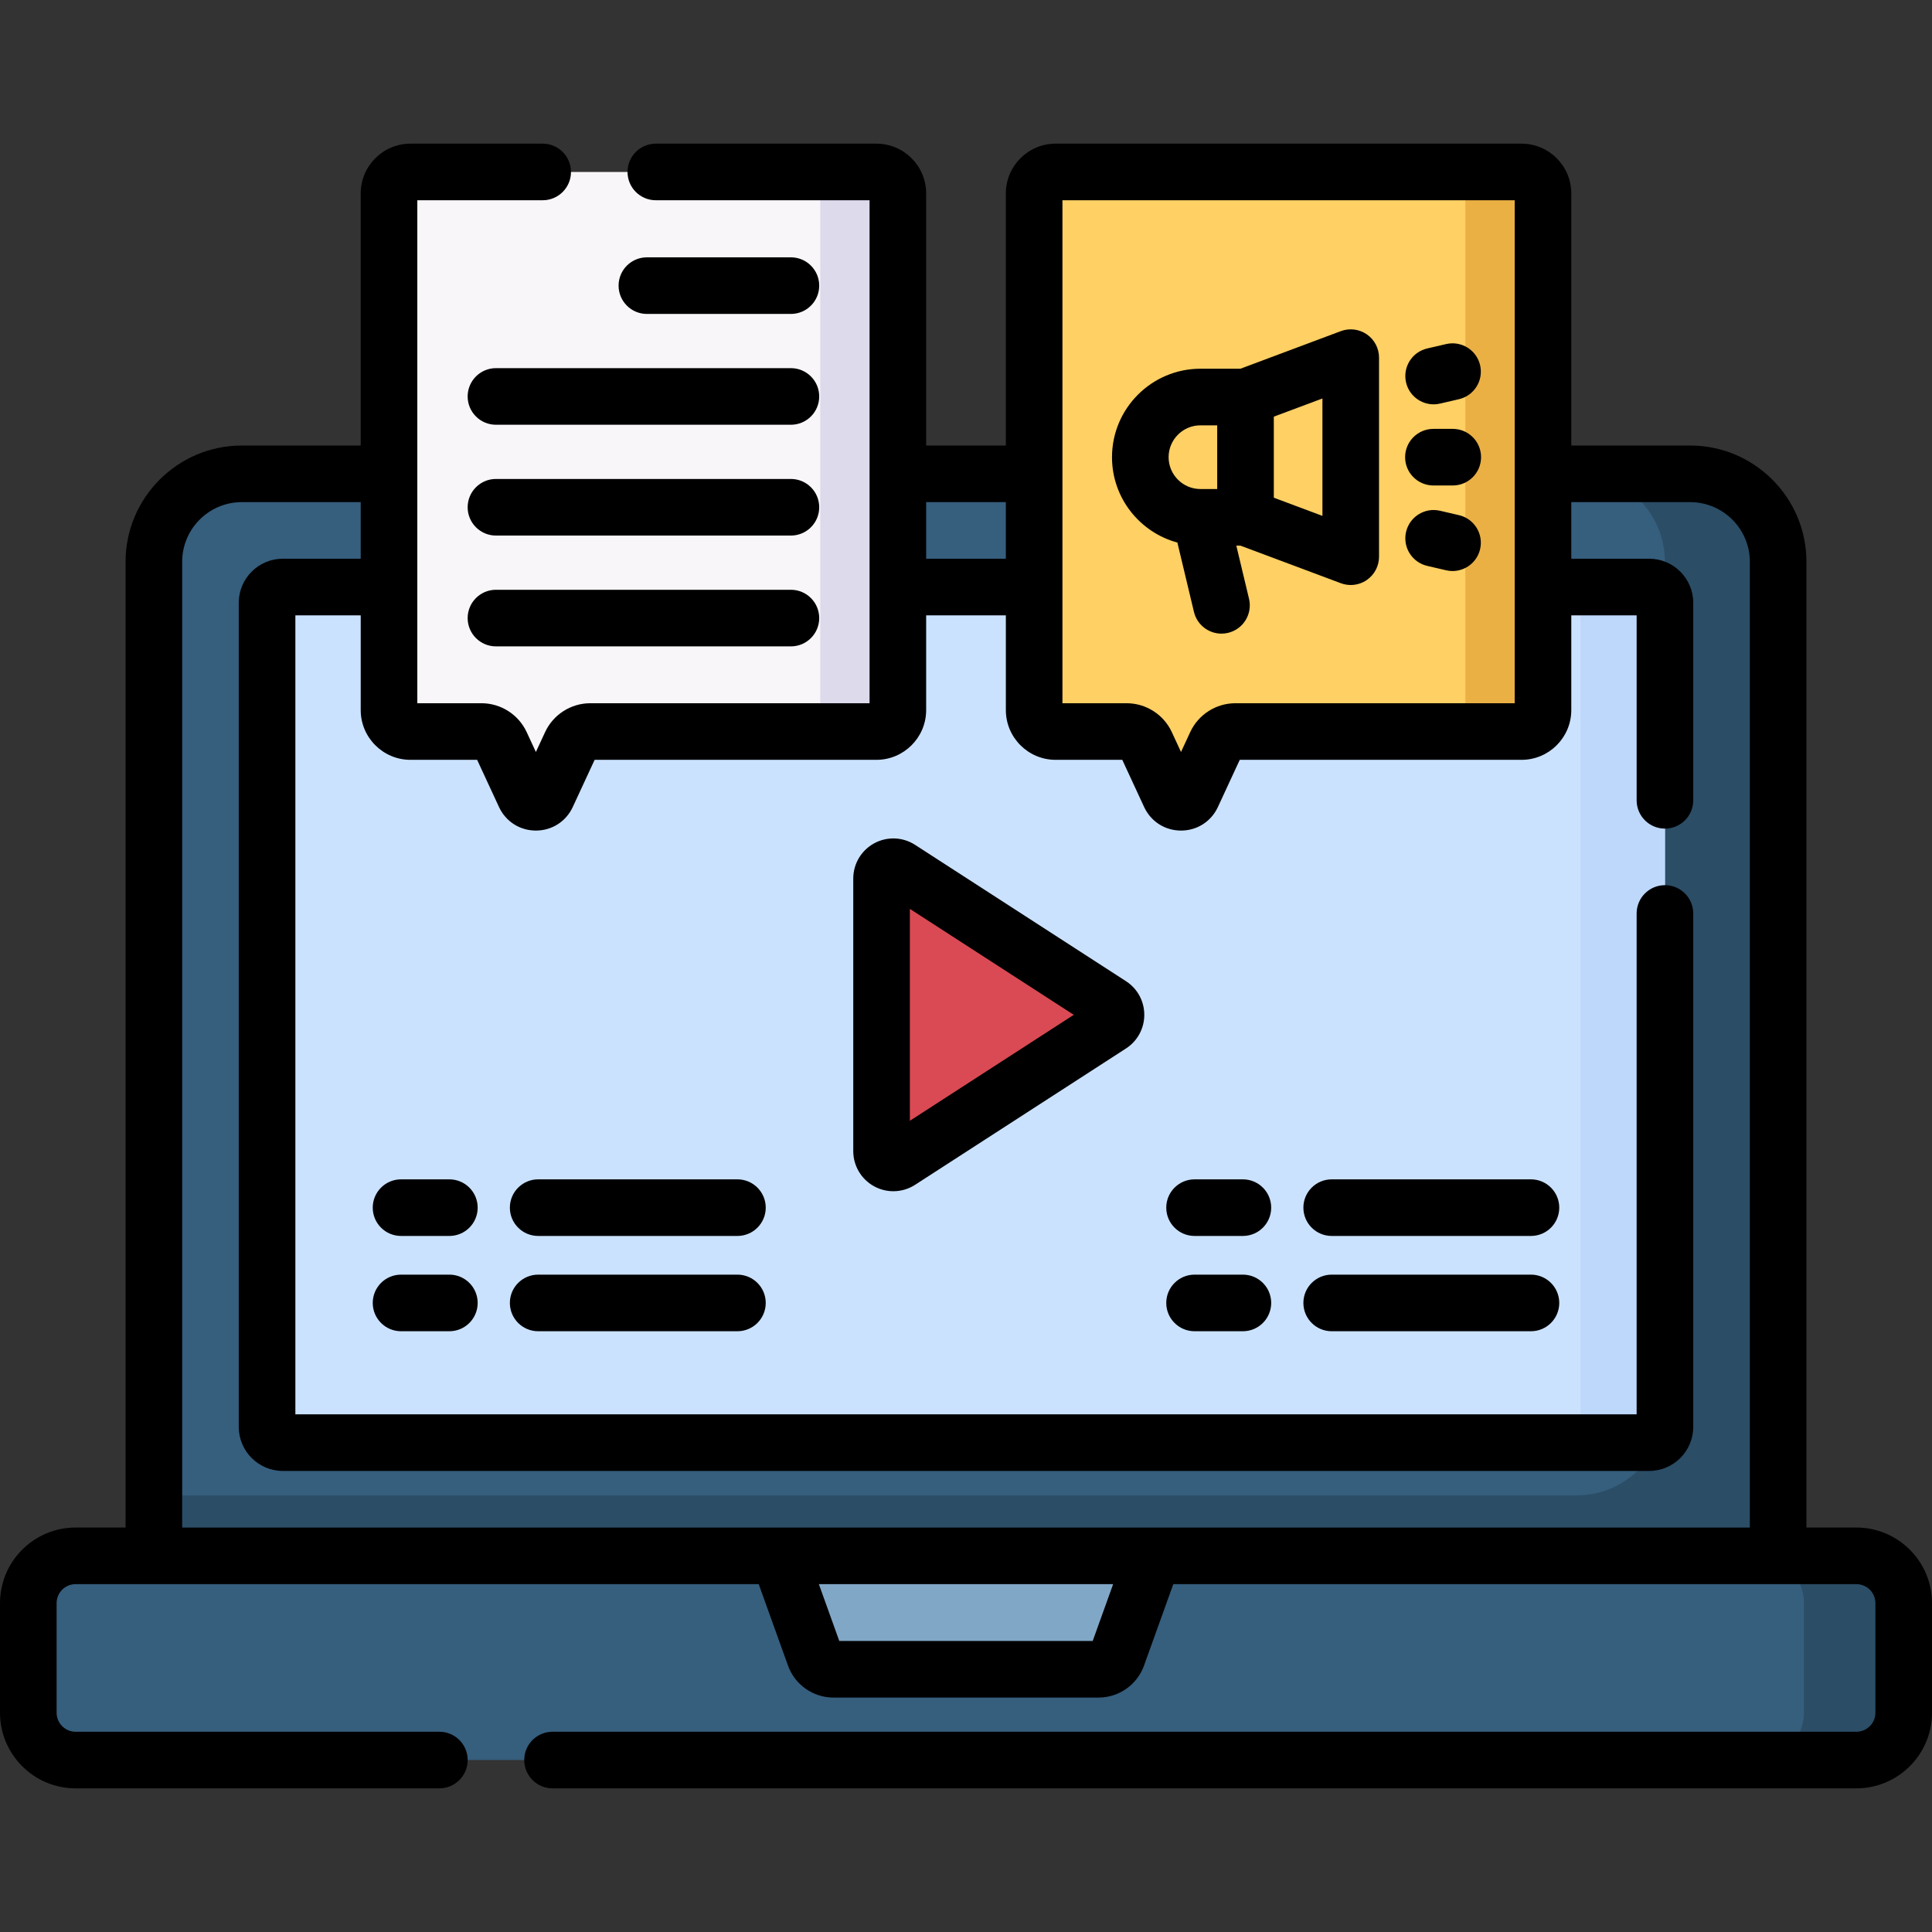
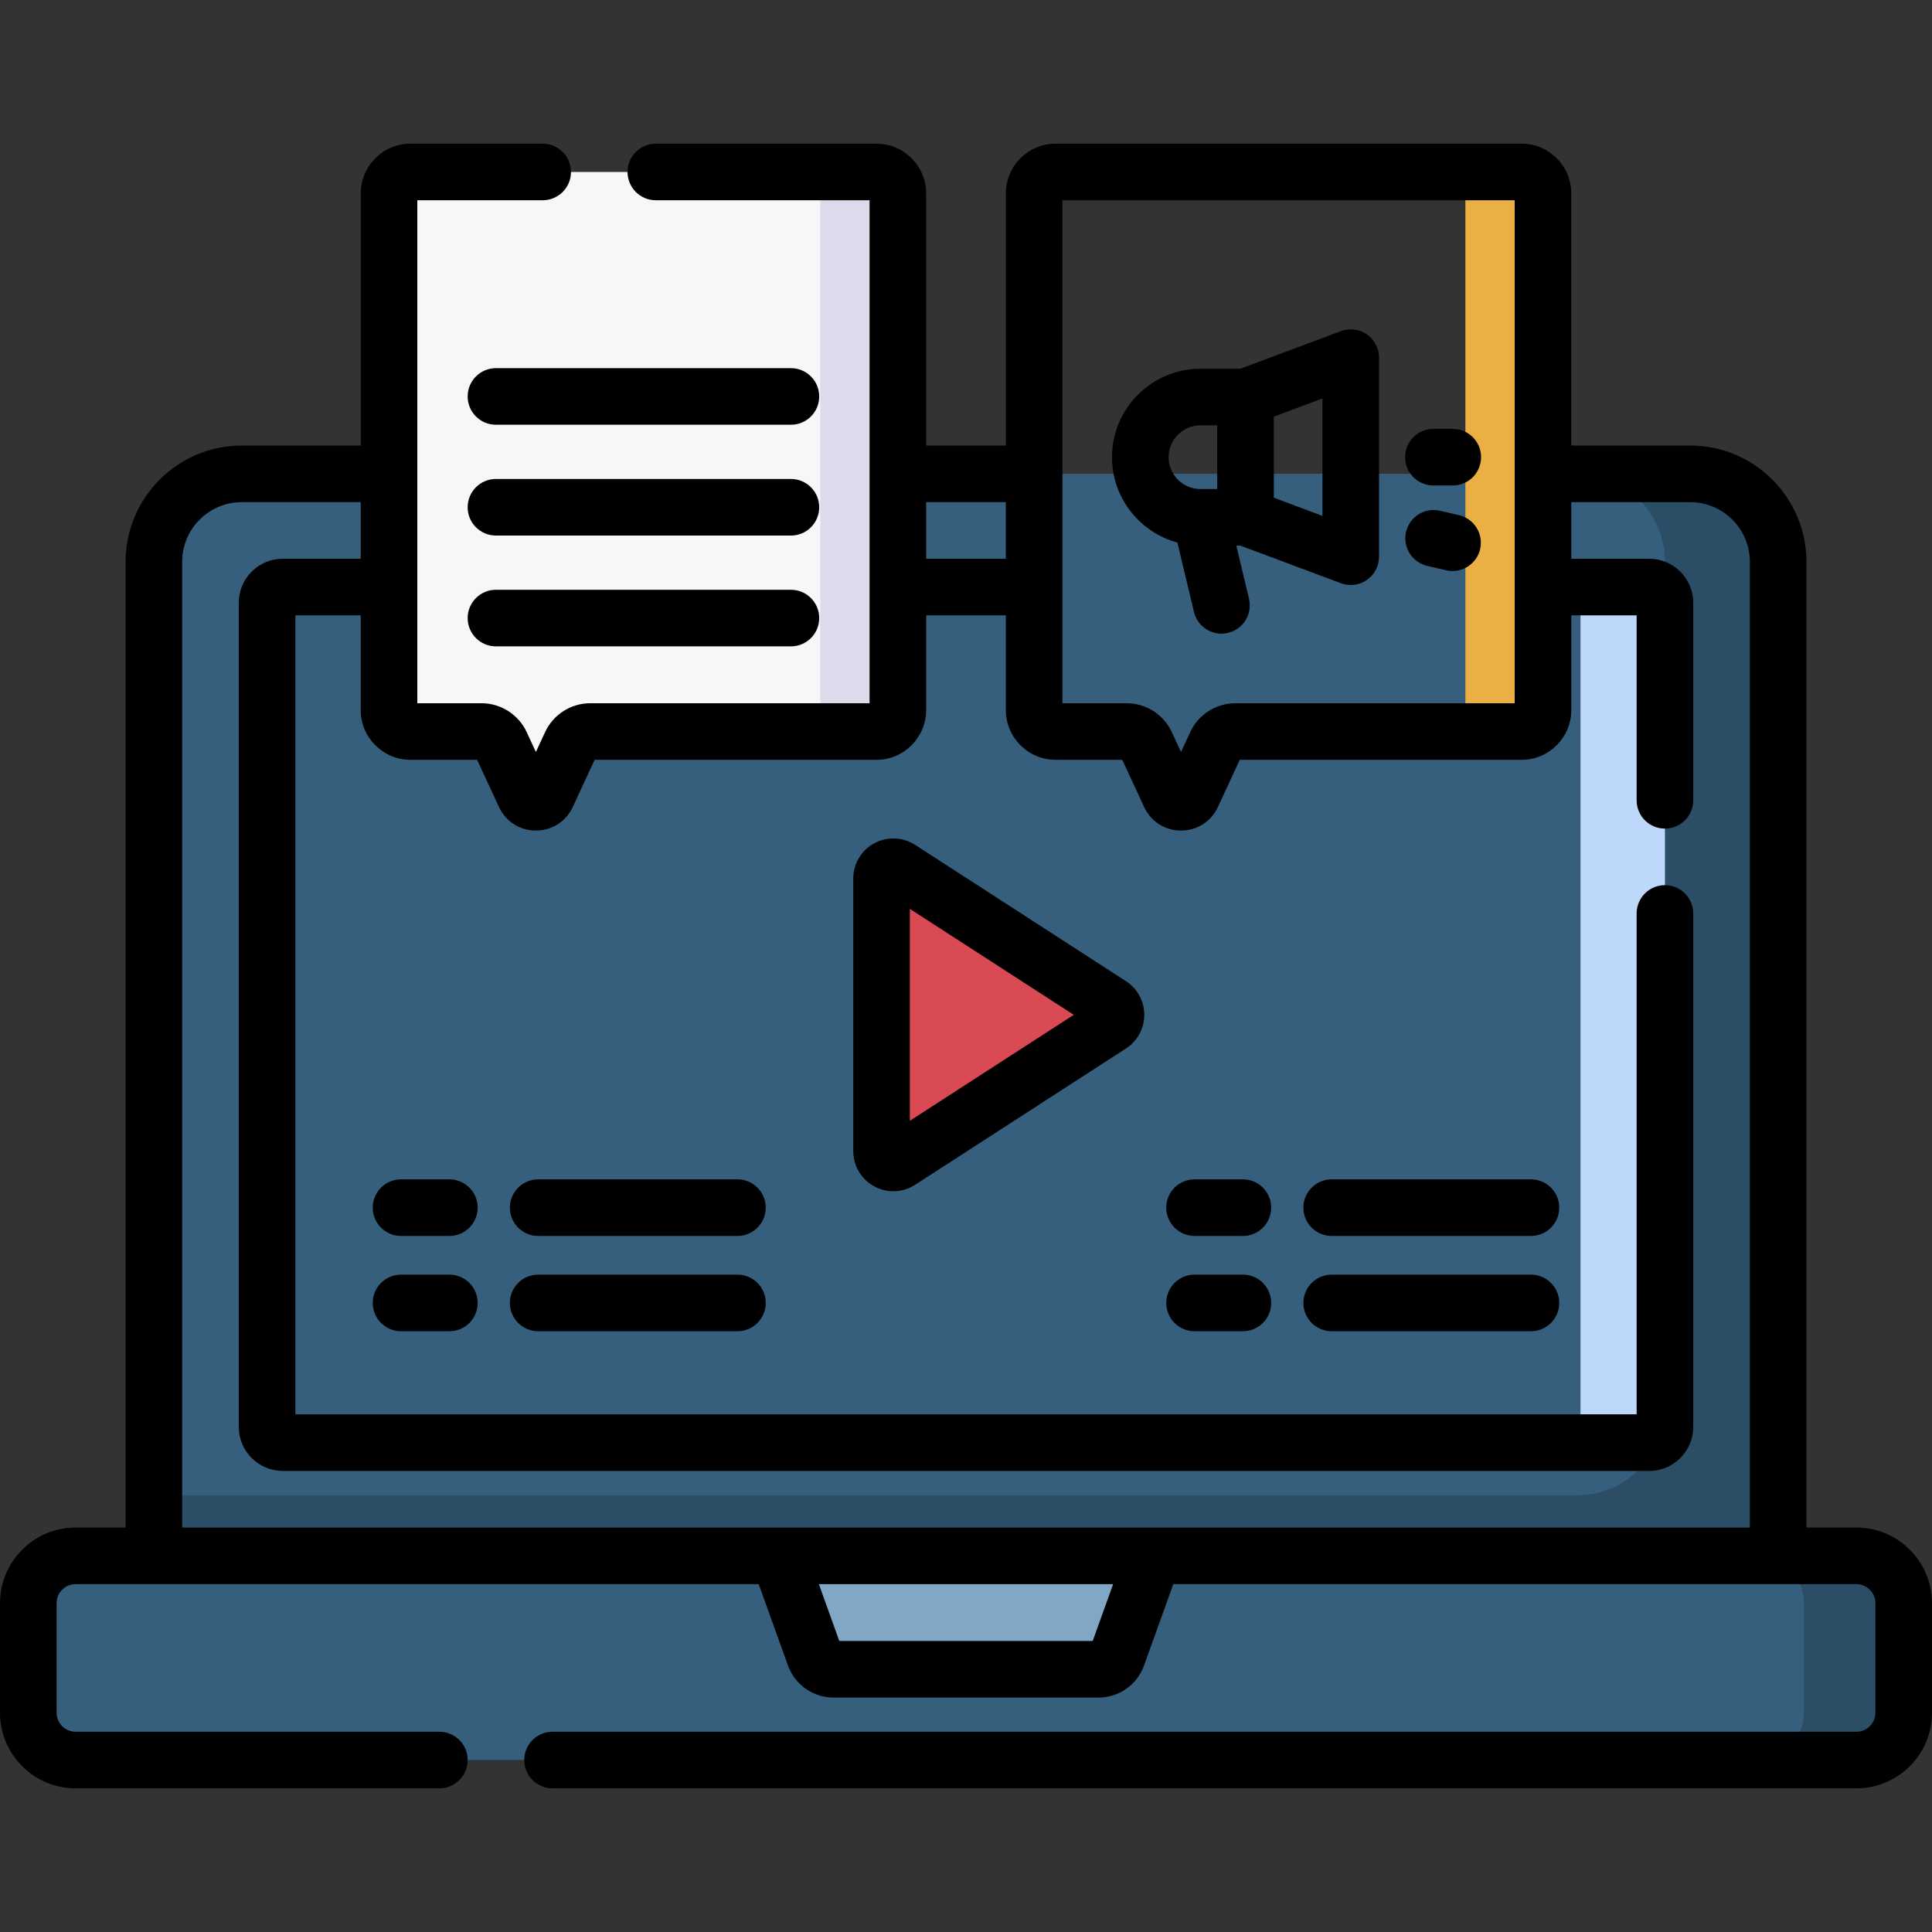
<svg xmlns="http://www.w3.org/2000/svg" id="Capa_1" enable-background="new 0 0 512 512" height="512" viewBox="0 0 512 512" width="512">
  <rect x="0" y="0" width="512" height="512" fill="#333333" stroke="none" />
  <g>
    <path d="m491.964 466.431h-471.928c-6.924 0-12.536-5.613-12.536-12.536v-29.046c0-6.924 5.613-12.536 12.536-12.536h471.927c6.924 0 12.536 5.613 12.536 12.536v29.046c.001 6.923-5.612 12.536-12.535 12.536z" fill="#365e7d" />
    <path d="m491.964 412.312h-26.441c6.924 0 12.536 5.613 12.536 12.536v29.046c0 6.924-5.613 12.536-12.536 12.536h26.441c6.924 0 12.536-5.613 12.536-12.536v-29.046c0-6.923-5.613-12.536-12.536-12.536z" fill="#2b4d66" />
    <path d="m291.138 442.37h-70.277c-2.229 0-4.218-1.398-4.972-3.496l-9.55-26.562h99.321l-9.55 26.562c-.754 2.097-2.743 3.496-4.972 3.496z" fill="#81a7c6" />
    <path d="m471.224 412.312h-430.448v-263.434c0-12.873 10.436-23.309 23.309-23.309h383.83c12.873 0 23.309 10.436 23.309 23.309z" fill="#365e7d" />
    <path d="m447.915 125.569h-29.999c12.873 0 23.309 10.436 23.309 23.309v223.977c0 12.954-10.501 23.455-23.455 23.455h-376.994v16.003h430.448v-263.435c0-12.873-10.436-23.309-23.309-23.309z" fill="#2b4d66" />
-     <path d="m70.776 378.145v-218.409c0-2.301 1.866-4.167 4.167-4.167h362.114c2.301 0 4.167 1.866 4.167 4.167v218.409c0 2.301-1.866 4.167-4.167 4.167h-362.114c-2.301 0-4.167-1.866-4.167-4.167z" fill="#cbe2ff" />
    <path d="m437.057 155.569h-22.375c2.301 0 4.167 1.866 4.167 4.167v218.409c0 2.301-1.866 4.167-4.167 4.167h22.375c2.301 0 4.167-1.866 4.167-4.167v-218.409c0-2.301-1.866-4.167-4.167-4.167z" fill="#bed8fb" />
    <path d="m294.323 266.321-55.886-36.126c-2.075-1.342-4.812.148-4.812 2.619v72.253c0 2.471 2.737 3.961 4.812 2.619l55.886-36.126c1.901-1.229 1.901-4.01 0-5.239z" fill="#da4a54" />
    <path d="m232.256 45.569h-123.478c-3.14 0-5.685 2.545-5.685 5.685v136.925c0 3.14 2.545 5.685 5.685 5.685h18.829c2.214 0 4.227 1.286 5.158 3.295l6.279 13.554c1.172 2.53 4.769 2.53 5.941 0l6.279-13.554c.931-2.009 2.944-3.295 5.158-3.295h75.834c3.14 0 5.685-2.545 5.685-5.685v-136.925c0-3.14-2.546-5.685-5.685-5.685z" fill="#f9f6f9" />
    <g>
      <path d="m232.256 45.569h-20.564c3.14 0 5.685 2.545 5.685 5.685v136.925c0 3.14-2.545 5.685-5.685 5.685h20.564c3.14 0 5.685-2.545 5.685-5.685v-136.925c0-3.14-2.546-5.685-5.685-5.685z" fill="#dddaec" />
    </g>
-     <path d="m403.222 45.569h-123.478c-3.14 0-5.685 2.545-5.685 5.685v136.925c0 3.14 2.545 5.685 5.685 5.685h18.829c2.214 0 4.227 1.286 5.158 3.295l6.279 13.554c1.172 2.53 4.769 2.53 5.941 0l6.279-13.554c.931-2.009 2.944-3.295 5.158-3.295h75.834c3.14 0 5.685-2.545 5.685-5.685v-136.925c0-3.14-2.546-5.685-5.685-5.685z" fill="#ffd064" />
    <g>
      <path d="m403.222 45.569h-20.564c3.14 0 5.685 2.545 5.685 5.685v136.925c0 3.14-2.545 5.685-5.685 5.685h20.564c3.14 0 5.685-2.545 5.685-5.685v-136.925c0-3.14-2.546-5.685-5.685-5.685z" fill="#ebb044" />
    </g>
    <g>
      <path d="m298.394 260.022-55.886-36.126c-3.27-2.112-7.424-2.269-10.841-.408-3.418 1.86-5.542 5.434-5.542 9.326v72.252c0 3.892 2.123 7.466 5.542 9.326 1.588.865 3.334 1.294 5.078 1.294 2.009 0 4.014-.57 5.765-1.701l55.884-36.126c3.04-1.965 4.855-5.299 4.855-8.919 0-3.619-1.815-6.953-4.855-8.918zm-57.269 36.997v-56.155l43.434 28.077zm49.118-24.405.009.006s.001 0 .001.001c-.003-.003-.007-.005-.01-.007z" />
-       <path d="m171.434 83.196h38.166c4.142 0 7.5-3.358 7.5-7.5s-3.358-7.5-7.5-7.5h-38.167c-4.142 0-7.5 3.358-7.5 7.5s3.359 7.5 7.501 7.5z" />
      <path d="m209.6 97.563h-78.167c-4.142 0-7.5 3.358-7.5 7.5s3.358 7.5 7.5 7.5h78.167c4.142 0 7.5-3.358 7.5-7.5s-3.358-7.5-7.5-7.5z" />
      <path d="m209.6 126.93h-78.167c-4.142 0-7.5 3.358-7.5 7.5s3.358 7.5 7.5 7.5h78.167c4.142 0 7.5-3.358 7.5-7.5s-3.358-7.5-7.5-7.5z" />
      <path d="m209.6 156.297h-78.167c-4.142 0-7.5 3.358-7.5 7.5s3.358 7.5 7.5 7.5h78.167c4.142 0 7.5-3.358 7.5-7.5s-3.358-7.5-7.5-7.5z" />
      <path d="m312.019 143.783 4.393 18.38c.823 3.443 3.897 5.758 7.289 5.758.577 0 1.163-.067 1.749-.207 4.029-.963 6.515-5.009 5.552-9.038l-3.365-14.08h1.08l26.612 9.959c.853.319 1.742.476 2.628.476 1.508 0 3.002-.455 4.275-1.337 2.021-1.401 3.226-3.704 3.226-6.163v-52.75c0-2.459-1.205-4.762-3.226-6.163-2.021-1.4-4.598-1.724-6.903-.861l-26.612 9.959h-10.584c-12.925 0-23.44 10.515-23.44 23.44-.001 10.811 7.357 19.931 17.326 22.627zm38.439-7.066-12.883-4.821v-21.478l12.883-4.821zm-32.326-24h4.442v16.88h-4.442c-4.654 0-8.44-3.786-8.44-8.44s3.786-8.44 8.44-8.44z" />
      <path d="m379.87 128.657h5.126c4.143 0 7.5-3.358 7.5-7.5s-3.357-7.5-7.5-7.5h-5.126c-4.143 0-7.5 3.358-7.5 7.5s3.357 7.5 7.5 7.5z" />
-       <path d="m379.918 107.154c.562 0 1.134-.063 1.705-.196l5.015-1.166c4.035-.938 6.545-4.969 5.606-9.004-.938-4.034-4.972-6.544-9.003-5.606l-5.015 1.166c-4.035.938-6.545 4.969-5.606 9.004.805 3.462 3.889 5.802 7.298 5.802z" />
      <path d="m386.638 136.522-5.015-1.166c-4.034-.94-8.066 1.572-9.003 5.606-.938 4.035 1.571 8.066 5.606 9.004l5.015 1.166c.571.133 1.143.196 1.705.196 3.408 0 6.493-2.34 7.298-5.803.939-4.033-1.571-8.065-5.606-9.003z" />
      <path d="m119.088 312.54h-12.808c-4.142 0-7.5 3.357-7.5 7.5s3.358 7.5 7.5 7.5h12.808c4.142 0 7.5-3.357 7.5-7.5s-3.358-7.5-7.5-7.5z" />
      <path d="m195.428 312.54h-52.808c-4.142 0-7.5 3.357-7.5 7.5s3.358 7.5 7.5 7.5h52.808c4.142 0 7.5-3.357 7.5-7.5s-3.358-7.5-7.5-7.5z" />
      <path d="m119.088 337.791h-12.808c-4.142 0-7.5 3.357-7.5 7.5s3.358 7.5 7.5 7.5h12.808c4.142 0 7.5-3.357 7.5-7.5s-3.358-7.5-7.5-7.5z" />
      <path d="m195.428 337.791h-52.808c-4.142 0-7.5 3.357-7.5 7.5s3.358 7.5 7.5 7.5h52.808c4.142 0 7.5-3.357 7.5-7.5s-3.358-7.5-7.5-7.5z" />
      <path d="m329.379 312.54h-12.809c-4.143 0-7.5 3.357-7.5 7.5s3.357 7.5 7.5 7.5h12.809c4.143 0 7.5-3.357 7.5-7.5s-3.357-7.5-7.5-7.5z" />
      <path d="m405.719 312.54h-52.808c-4.143 0-7.5 3.357-7.5 7.5s3.357 7.5 7.5 7.5h52.808c4.143 0 7.5-3.357 7.5-7.5s-3.357-7.5-7.5-7.5z" />
      <path d="m329.379 337.791h-12.809c-4.143 0-7.5 3.357-7.5 7.5s3.357 7.5 7.5 7.5h12.809c4.143 0 7.5-3.357 7.5-7.5s-3.357-7.5-7.5-7.5z" />
      <path d="m405.719 337.791h-52.808c-4.143 0-7.5 3.357-7.5 7.5s3.357 7.5 7.5 7.5h52.808c4.143 0 7.5-3.357 7.5-7.5s-3.357-7.5-7.5-7.5z" />
      <path d="m491.963 404.812h-13.239v-255.935c0-16.988-13.821-30.809-30.81-30.809h-31.508v-66.814c0-7.27-5.915-13.185-13.185-13.185h-123.477c-7.27 0-13.185 5.915-13.185 13.185v66.815h-21.119v-66.815c0-7.27-5.915-13.185-13.185-13.185h-58.454c-4.142 0-7.5 3.358-7.5 7.5s3.358 7.5 7.5 7.5h56.639v133.294h-74.019c-5.117 0-9.813 3-11.963 7.643l-2.444 5.276-2.444-5.276c-2.151-4.643-6.847-7.643-11.964-7.643h-17.013v-133.294h33.222c4.142 0 7.5-3.358 7.5-7.5s-3.358-7.5-7.5-7.5h-35.037c-7.27 0-13.185 5.915-13.185 13.185v66.815h-31.508c-16.988 0-30.809 13.821-30.809 30.809v255.935h-13.24c-11.048-.001-20.036 8.988-20.036 20.036v29.046c0 11.048 8.988 20.036 20.036 20.036h96.404c4.142 0 7.5-3.357 7.5-7.5s-3.358-7.5-7.5-7.5h-96.404c-2.777 0-5.036-2.259-5.036-5.036v-29.046c0-2.777 2.259-5.036 5.036-5.036h181.03l7.766 21.6c1.819 5.059 6.654 8.458 12.029 8.458h70.277c5.377 0 10.211-3.399 12.029-8.458l7.767-21.6h181.029c2.777 0 5.036 2.259 5.036 5.036v29.046c0 2.777-2.259 5.036-5.036 5.036h-345.536c-4.142 0-7.5 3.357-7.5 7.5s3.358 7.5 7.5 7.5h345.537c11.048 0 20.036-8.988 20.036-20.036v-29.046c0-11.048-8.989-20.037-20.037-20.037zm-210.404-351.743h119.848v133.294h-74.019c-5.117 0-9.813 3-11.963 7.643l-2.445 5.276-2.443-5.276c-2.15-4.643-6.847-7.643-11.964-7.643h-17.014zm-15 80v15h-21.119v-15zm23.021 301.801h-67.16l-5.414-15.058h77.988zm-241.304-30.058v-255.935c0-8.717 7.092-15.809 15.809-15.809h31.508v15h-20.65c-6.433 0-11.667 5.234-11.667 11.667v218.409c0 6.434 5.234 11.668 11.667 11.668h362.114c6.434 0 11.667-5.234 11.667-11.668v-136.066c0-4.142-3.357-7.5-7.5-7.5s-7.5 3.358-7.5 7.5v132.735h-355.448v-211.744h17.317v25.109c0 7.271 5.915 13.185 13.185 13.185h17.669l5.792 12.501c1.785 3.852 5.531 6.245 9.776 6.245s7.991-2.393 9.776-6.245l5.792-12.501h74.674c7.27 0 13.185-5.915 13.185-13.185v-25.109h21.119v25.109c0 7.271 5.915 13.185 13.185 13.185h17.669l5.792 12.503c1.785 3.852 5.532 6.244 9.777 6.244 4.245-.001 7.99-2.394 9.773-6.245l5.792-12.501h74.675c7.27 0 13.185-5.915 13.185-13.185v-25.109h17.317v49.021c0 4.142 3.357 7.5 7.5 7.5s7.5-3.358 7.5-7.5v-52.354c0-6.433-5.233-11.667-11.667-11.667h-20.65v-15h31.508c8.718 0 15.81 7.092 15.81 15.809v255.935h-415.451z" />
    </g>
  </g>
</svg>